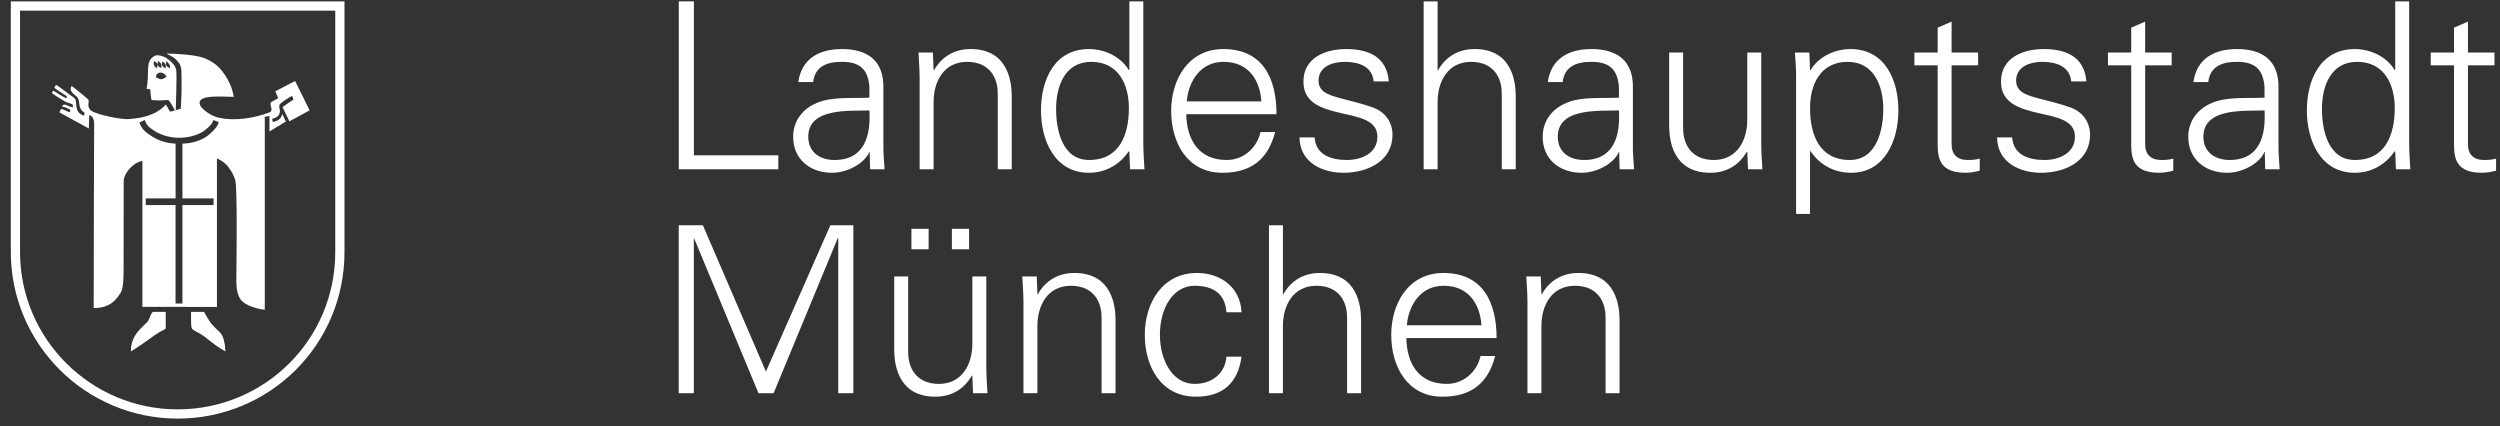
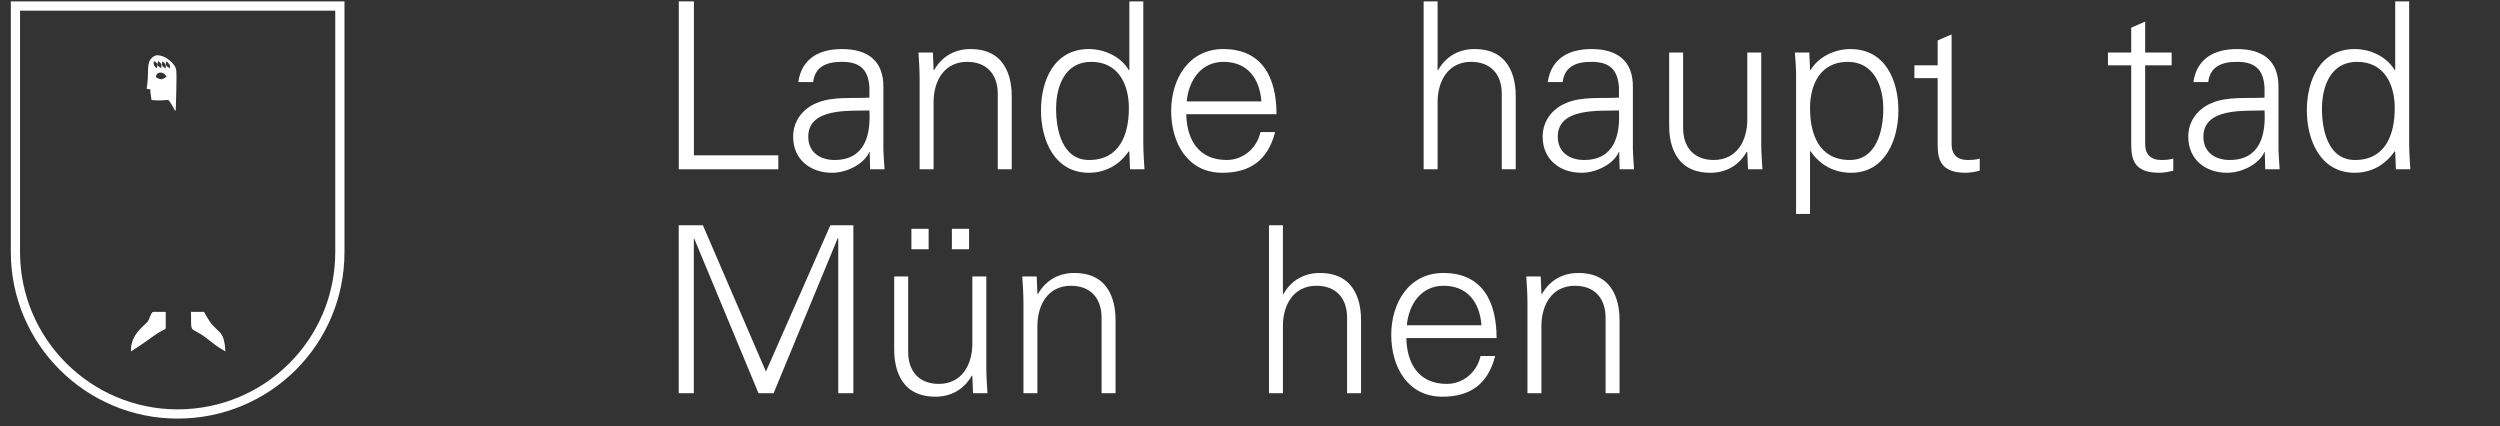
<svg xmlns="http://www.w3.org/2000/svg" xmlns:ns1="http://sodipodi.sourceforge.net/DTD/sodipodi-0.dtd" xmlns:ns2="http://www.inkscape.org/namespaces/inkscape" version="1.1" id="svg2" width="172" height="29.333" viewBox="0 0 172 29.333" ns1:docname="N12LH.eps">
  <rect x="0" y="0" width="172" height="29.333" fill="#333333" stroke="none" />
  <defs id="defs6" />
  <ns1:namedview id="namedview4" pagecolor="#ffffff" bordercolor="#000000" borderopacity="0.25" ns2:showpageshadow="2" ns2:pageopacity="0.0" ns2:pagecheckerboard="0" ns2:deskcolor="#d1d1d1" />
  <g id="g8" ns2:groupmode="layer" ns2:label="ink_ext_XXXXXX" transform="matrix(1.333,0,0,-1.333,0,29.333)">
    <g id="g10" transform="scale(0.1)">
      <path d="m 358.109,17.113 v 79.695 h 0.243 l 33.125,-79.695 h 7.8 l 33.129,80.059 h 0.239 V 17.113 h 7.8 V 103.773 H 428.563 L 395.316,28.273 362.793,103.773 H 350.309 V 17.113 h 7.8" style="fill:#ffffff;fill-opacity:1;fill-rule:nonzero;stroke:none" id="path12" />
      <path d="m 500.176,91.41 v 10.563 h -8.883 V 91.41 Z m -20.883,0 V 101.973 H 470.41 V 91.41 Z m 22.562,-48.734 c 0,-10.801 -5.402,-20.766 -17.281,-20.766 -9.844,0 -15.844,6.121 -15.844,16.566 v 38.891 h -7.203 V 39.676 c 0,-6.961 1.563,-24.367 21.246,-24.367 7.801,0 14.641,3.484 18.844,10.926 l 0.238,-0.242 0.36,-8.879 h 7.441 c -0.238,4.078 -0.597,8.879 -0.597,13.559 v 46.695 h -7.204 V 42.676" style="fill:#ffffff;fill-opacity:1;fill-rule:evenodd;stroke:none" id="path14" />
      <path d="m 535.438,51.801 c 0,10.801 5.402,20.762 17.285,20.762 9.84,0 15.843,-6.121 15.843,-16.562 V 17.113 h 7.2 v 37.688 c 0,6.961 -1.559,24.363 -21.243,24.363 -7.8,0 -14.644,-3.481 -18.843,-10.922 l -0.242,0.238 -0.36,8.887 h -7.441 c 0.238,-4.082 0.601,-8.887 0.601,-13.566 V 17.113 h 7.2 v 34.688" style="fill:#ffffff;fill-opacity:1;fill-rule:nonzero;stroke:none" id="path16" />
-       <path d="m 640.793,58.879 c -0.598,12.844 -10.68,20.285 -23.043,20.285 -17.883,0 -26.887,-15.602 -26.887,-31.926 0,-16.445 8.403,-31.93 26.407,-31.93 13.683,0 21.605,6.844 23.523,20.648 h -7.801 c -0.597,-8.285 -7.082,-14.047 -16.441,-14.047 -11.043,0 -17.883,11.645 -17.883,25.449 0,13.68 6.84,25.203 17.883,25.203 9.961,0 15.844,-4.438 16.441,-13.684 h 7.801" style="fill:#ffffff;fill-opacity:1;fill-rule:nonzero;stroke:none" id="path18" />
      <path d="m 662.152,103.773 h -7.203 V 17.113 h 7.203 v 34.688 c 0,10.801 5.403,20.762 17.286,20.762 9.839,0 15.839,-6.121 15.839,-16.562 V 17.113 h 7.203 v 37.688 c 0,6.961 -1.558,24.363 -21.246,24.363 -7.8,0 -14.64,-3.481 -18.839,-10.922 h -0.243 v 35.531" style="fill:#ffffff;fill-opacity:1;fill-rule:nonzero;stroke:none" id="path20" />
      <path d="m 772.43,45.559 c 0,18.844 -7.321,33.605 -27.485,33.605 -17.882,0 -26.886,-15.602 -26.886,-31.926 0,-16.445 8.402,-31.93 26.406,-31.93 14.523,0 23.523,6.602 27.242,21.004 h -7.559 c -1.8,-8.281 -8.882,-14.402 -17.402,-14.402 -14.766,0 -20.644,10.805 -20.883,23.648 z m -46.328,6.602 c 0.961,10.562 7.199,20.402 18.961,20.402 12.484,0 18.726,-8.762 19.566,-20.402 h -38.527" style="fill:#ffffff;fill-opacity:1;fill-rule:evenodd;stroke:none" id="path22" />
      <path d="m 795.57,51.801 c 0,10.801 5.403,20.762 17.282,20.762 9.843,0 15.843,-6.121 15.843,-16.562 V 17.113 h 7.203 v 37.688 c 0,6.961 -1.562,24.363 -21.246,24.363 -7.8,0 -14.64,-3.481 -18.843,-10.922 l -0.239,0.238 -0.359,8.887 h -7.441 c 0.238,-4.082 0.597,-8.887 0.597,-13.566 V 17.113 h 7.203 v 34.688" style="fill:#ffffff;fill-opacity:1;fill-rule:nonzero;stroke:none" id="path24" />
      <path d="m 401.711,132.68 v 7.203 h -43.57 v 79.457 h -7.801 v -86.66 h 51.371" style="fill:#ffffff;fill-opacity:1;fill-rule:nonzero;stroke:none" id="path26" />
      <path d="m 417.168,149.484 c 0,15.125 21.363,13.204 31.566,13.563 0.723,-12.602 -2.281,-25.567 -18.004,-25.567 -7.32,0 -13.562,3.84 -13.562,12.004 z m 31.566,20.164 c -8.761,-0.48 -19.203,0.719 -27.246,-2.757 -7.199,-3.004 -12.121,-9.246 -12.121,-17.407 0,-11.761 8.883,-18.605 20.043,-18.605 8.164,0 16.203,4.801 18.844,9.844 l 0.363,0.84 h 0.238 l 0.239,-8.883 h 7.441 c -0.238,4.082 -0.719,8.883 -0.597,13.562 v 28.567 c 0.238,13.804 -8.043,19.925 -21.364,19.925 -11.523,0 -20.765,-4.679 -22.566,-17.043 h 7.683 c 0.957,8.161 7.2,10.442 14.762,10.442 8.52,0 13.563,-3.121 14.281,-12.961 v -5.524" style="fill:#ffffff;fill-opacity:1;fill-rule:evenodd;stroke:none" id="path28" />
      <path d="m 481.855,167.367 c 0,10.805 5.399,20.766 17.282,20.766 9.843,0 15.843,-6.121 15.843,-16.563 v -38.89 h 7.204 v 37.687 c 0,6.965 -1.563,24.367 -21.246,24.367 -7.801,0 -14.641,-3.48 -18.844,-10.921 l -0.239,0.238 -0.359,8.883 h -7.441 c 0.238,-4.082 0.597,-8.883 0.597,-13.563 V 132.68 h 7.203 v 34.687" style="fill:#ffffff;fill-opacity:1;fill-rule:nonzero;stroke:none" id="path30" />
      <path d="m 582.648,164.246 c 0,-13.68 -4.8,-26.766 -20.523,-26.766 -13.801,0 -17.043,15.247 -17.043,26.407 0,11.523 4.441,24.246 18.125,24.246 14.043,0 19.441,-11.641 19.441,-23.887 z m 0.602,-31.566 h 7.441 c -0.238,4.082 -0.597,8.883 -0.597,13.562 v 73.098 h -7.203 v -35.289 l -0.243,-0.238 c -4.199,7.082 -12.601,10.921 -20.644,10.921 -17.879,0 -24.723,-16.082 -24.723,-31.687 0,-15.121 6.844,-32.168 24.723,-32.168 8.402,0 15.726,3.961 20.644,11.164 l 0.243,-0.48 0.359,-8.883" style="fill:#ffffff;fill-opacity:1;fill-rule:evenodd;stroke:none" id="path32" />
      <path d="m 658.84,161.125 c 0,18.848 -7.32,33.609 -27.485,33.609 -17.882,0 -26.882,-15.601 -26.882,-31.925 0,-16.446 8.398,-31.93 26.402,-31.93 14.523,0 23.523,6.601 27.246,21.004 h -7.562 c -1.801,-8.281 -8.879,-14.403 -17.403,-14.403 -14.761,0 -20.644,10.805 -20.886,23.645 z m -46.328,6.605 c 0.961,10.559 7.203,20.403 18.965,20.403 12.48,0 18.722,-8.762 19.562,-20.403 h -38.527" style="fill:#ffffff;fill-opacity:1;fill-rule:evenodd;stroke:none" id="path34" />
-       <path d="m 672.738,177.93 c 0,-11.16 9.606,-13.922 19.086,-16.203 9.602,-2.161 19.082,-3.598 19.082,-12.243 0,-8.402 -8.043,-12.004 -15.722,-12.004 -8.161,0 -16.082,2.641 -16.684,11.645 h -7.801 c 0.242,-13.324 12.242,-18.246 22.684,-18.246 12.722,0 25.324,6.121 25.324,19.687 0,6.481 -3.957,11.883 -10.199,14.043 -16.324,5.758 -27.969,4.918 -27.969,13.801 0,7.082 6.844,9.723 13.566,9.723 7.442,0 14.161,-2.52 14.883,-10.082 h 7.801 c -0.961,12.722 -10.562,16.683 -21.965,16.683 -10.562,0 -22.086,-4.32 -22.086,-16.804" style="fill:#ffffff;fill-opacity:1;fill-rule:nonzero;stroke:none" id="path36" />
      <path d="m 741.988,219.34 h -7.203 v -86.66 h 7.203 v 34.687 c 0,10.805 5.399,20.766 17.282,20.766 9.843,0 15.843,-6.121 15.843,-16.563 v -38.89 h 7.2 v 37.687 c 0,6.965 -1.559,24.367 -21.243,24.367 -7.8,0 -14.64,-3.48 -18.843,-10.921 h -0.239 v 35.527" style="fill:#ffffff;fill-opacity:1;fill-rule:nonzero;stroke:none" id="path38" />
      <path d="m 804.016,149.484 c 0,15.125 21.363,13.204 31.566,13.563 0.719,-12.602 -2.281,-25.567 -18.004,-25.567 -7.32,0 -13.562,3.84 -13.562,12.004 z m 31.566,20.164 c -8.762,-0.48 -19.207,0.719 -27.246,-2.757 -7.203,-3.004 -12.121,-9.246 -12.121,-17.407 0,-11.761 8.879,-18.605 20.043,-18.605 8.16,0 16.203,4.801 18.844,9.844 l 0.359,0.84 h 0.238 l 0.242,-8.883 h 7.442 c -0.242,4.082 -0.723,8.883 -0.602,13.562 v 28.567 c 0.242,13.804 -8.043,19.925 -21.363,19.925 -11.523,0 -20.766,-4.679 -22.566,-17.043 h 7.683 c 0.961,8.161 7.203,10.442 14.762,10.442 8.523,0 13.562,-3.121 14.285,-12.961 v -5.524" style="fill:#ffffff;fill-opacity:1;fill-rule:evenodd;stroke:none" id="path40" />
      <path d="m 901.828,158.246 c 0,-10.801 -5.402,-20.766 -17.285,-20.766 -9.84,0 -15.844,6.122 -15.844,16.567 v 38.887 H 861.5 v -37.688 c 0,-6.961 1.559,-24.367 21.242,-24.367 7.805,0 14.645,3.48 18.844,10.922 l 0.242,-0.238 0.36,-8.883 h 7.441 c -0.242,4.082 -0.602,8.883 -0.602,13.562 v 46.692 h -7.199 v -34.688" style="fill:#ffffff;fill-opacity:1;fill-rule:nonzero;stroke:none" id="path42" />
      <path d="m 934.207,164.246 c 0,12.246 5.402,23.887 19.445,23.887 13.684,0 18.364,-12.723 18.364,-24.246 0,-11.16 -3.481,-26.407 -17.286,-26.407 -15.722,0 -20.523,13.086 -20.523,26.766 z m 0,-22.203 h 0.242 c 4.922,-7.203 12.242,-11.164 21.004,-11.164 17.524,0 24.363,17.047 24.363,32.168 0,15.605 -6.839,31.687 -24.722,31.687 -8.043,0 -16.446,-3.839 -20.645,-10.921 l -0.242,0.238 -0.359,8.883 h -7.438 c 0.238,-4.082 0.719,-8.883 0.598,-13.563 v -69.738 h 7.199 v 32.41" style="fill:#ffffff;fill-opacity:1;fill-rule:evenodd;stroke:none" id="path44" />
-       <path d="m 1000.08,148.766 c 0,-8.164 -0.842,-17.887 14.4,-17.887 2.4,0 5.04,0.48 7.32,1.082 v 6.242 c -1.92,-0.601 -4.08,-0.723 -6.24,-0.723 -5.52,0 -8.4,3 -8.28,8.524 v 40.328 h 13.68 v 6.602 h -13.68 v 15.964 l -7.2,-3.121 v -12.843 h -12.006 v -6.602 h 12.006 v -37.566" style="fill:#ffffff;fill-opacity:1;fill-rule:nonzero;stroke:none" id="path46" />
-       <path d="m 1032.77,177.93 c 0,-11.16 9.6,-13.922 19.08,-16.203 9.6,-2.161 19.09,-3.598 19.09,-12.243 0,-8.402 -8.05,-12.004 -15.73,-12.004 -8.16,0 -16.08,2.641 -16.68,11.645 h -7.8 c 0.24,-13.324 12.24,-18.246 22.68,-18.246 12.73,0 25.33,6.121 25.33,19.687 0,6.481 -3.96,11.883 -10.2,14.043 -16.33,5.758 -27.97,4.918 -27.97,13.801 0,7.082 6.84,9.723 13.56,9.723 7.44,0 14.17,-2.52 14.89,-10.082 h 7.8 c -0.96,12.722 -10.57,16.683 -21.97,16.683 -10.56,0 -22.08,-4.32 -22.08,-16.804" style="fill:#ffffff;fill-opacity:1;fill-rule:nonzero;stroke:none" id="path48" />
+       <path d="m 1000.08,148.766 c 0,-8.164 -0.842,-17.887 14.4,-17.887 2.4,0 5.04,0.48 7.32,1.082 v 6.242 c -1.92,-0.601 -4.08,-0.723 -6.24,-0.723 -5.52,0 -8.4,3 -8.28,8.524 v 40.328 h 13.68 h -13.68 v 15.964 l -7.2,-3.121 v -12.843 h -12.006 v -6.602 h 12.006 v -37.566" style="fill:#ffffff;fill-opacity:1;fill-rule:nonzero;stroke:none" id="path46" />
      <path d="m 1099.98,148.766 c 0,-8.164 -0.84,-17.887 14.4,-17.887 2.4,0 5.04,0.48 7.32,1.082 v 6.242 c -1.92,-0.601 -4.08,-0.723 -6.24,-0.723 -5.52,0 -8.41,3 -8.28,8.524 v 40.328 h 13.68 v 6.602 h -13.68 v 15.964 l -7.2,-3.121 v -12.843 h -12.01 v -6.602 h 12.01 v -37.566" style="fill:#ffffff;fill-opacity:1;fill-rule:nonzero;stroke:none" id="path50" />
      <path d="m 1137.23,149.484 c 0,15.125 21.36,13.204 31.56,13.563 0.72,-12.602 -2.28,-25.567 -18,-25.567 -7.32,0 -13.56,3.84 -13.56,12.004 z m 31.56,20.164 c -8.76,-0.48 -19.2,0.719 -27.24,-2.757 -7.2,-3.004 -12.12,-9.246 -12.12,-17.407 0,-11.761 8.88,-18.605 20.04,-18.605 8.16,0 16.2,4.801 18.84,9.844 l 0.36,0.84 h 0.24 l 0.24,-8.883 h 7.44 c -0.23,4.082 -0.71,8.883 -0.6,13.562 v 28.567 c 0.24,13.804 -8.04,19.925 -21.36,19.925 -11.52,0 -20.76,-4.679 -22.56,-17.043 h 7.68 c 0.96,8.161 7.2,10.442 14.76,10.442 8.52,0 13.56,-3.121 14.28,-12.961 v -5.524" style="fill:#ffffff;fill-opacity:1;fill-rule:evenodd;stroke:none" id="path52" />
      <path d="m 1236,164.246 c 0,-13.68 -4.8,-26.766 -20.52,-26.766 -13.81,0 -17.05,15.247 -17.05,26.407 0,11.523 4.45,24.246 18.12,24.246 14.05,0 19.45,-11.641 19.45,-23.887 z m 0.6,-31.566 h 7.44 c -0.24,4.082 -0.6,8.883 -0.6,13.562 v 73.098 h -7.2 v -35.289 l -0.24,-0.238 c -4.2,7.082 -12.6,10.921 -20.64,10.921 -17.89,0 -24.73,-16.082 -24.73,-31.687 0,-15.121 6.84,-32.168 24.73,-32.168 8.4,0 15.72,3.961 20.64,11.164 l 0.24,-0.48 0.36,-8.883" style="fill:#ffffff;fill-opacity:1;fill-rule:evenodd;stroke:none" id="path54" />
-       <path d="m 1266.58,148.766 c 0,-8.164 -0.84,-17.887 14.4,-17.887 2.4,0 5.04,0.48 7.32,1.082 v 6.242 c -1.91,-0.601 -4.08,-0.723 -6.23,-0.723 -5.53,0 -8.41,3 -8.29,8.524 v 40.328 h 13.68 v 6.602 h -13.68 v 15.964 l -7.2,-3.121 v -12.843 h -12 v -6.602 h 12 v -37.566" style="fill:#ffffff;fill-opacity:1;fill-rule:nonzero;stroke:none" id="path56" />
      <path d="M 7.961,216.934 H 175.418 V 89.988 C 175.418,43.41 137.879,6.418 91.746,6.387 45.586,6.355 7.961,43.828 7.961,89.988 c 0,0 0,75.164 0,126.946 z" style="fill:none;stroke:#ffffff;stroke-width:4.762;stroke-linecap:butt;stroke-linejoin:miter;stroke-miterlimit:3.864;stroke-dasharray:none;stroke-opacity:1" id="path58" />
-       <path d="m 94.164,145.902 c 6.867,0.223 12.055,2.735 14.922,5.754 1.703,1.578 3.23,3.133 3.816,5.348 l -2.793,1.094 c -0.562,-1.805 -1.429,-2.664 -2.839,-3.969 -2.676,-2.816 -8.29,-5.184 -14.786,-5.184 -5.402,0 -10.195,1.77 -13.195,3.84 -2.297,1.453 -3.828,2.836 -4.57,5.336 l -2.742,-1.266 c 0.785,-2.937 3.043,-5.023 5.715,-6.71 3.144,-2.172 7.363,-4.004 12.938,-4.235 V 117.66 H 75.219 v -3.453 H 90.602 V 63.383 h 3.562 v 50.824 h 16.07 v 3.453 H 94.164 Z m -8.324,46.493 c 4.746,0 15.043,-0.555 19.844,-2.387 5.429,-2.399 8.343,-4.969 11.714,-10.746 1.715,-3.426 2.403,-4.629 3.258,-9.199 -6.113,0 -20.289,1.542 -17.203,-4.629 0.344,-0.86 4.402,-5.262 10.231,-6.289 7.488,-1.543 17.55,-0.172 25.379,2.914 2.687,1.031 -0.731,4.347 1.144,5.429 0,0 1.34,0.688 3.398,1.887 -0.515,1.371 -1.027,2.23 -1.542,3.543 l 10.261,5.316 7.489,-15.144 -10.434,-5.66 -3.543,7.3 c 2.109,1.625 2.086,1.543 5.633,3.942 -0.172,0.687 -0.344,1.129 -0.688,1.812 -1.371,-0.343 -6.258,-3.851 -6.429,-4.367 -0.688,-1.543 0.414,-2.344 0.07,-4.058 -0.512,-2.231 -1.875,-2.664 -3.93,-3.352 0,-0.687 0.168,-1.094 0.34,-1.609 2.574,0.515 4.035,1.375 4.891,4.117 1.004,-1.777 0.847,-2.395 1.851,-3.86 l -8.5,-5.183 v 8 c -0.683,0 -1.726,-0.344 -2.41,-0.512 V 60.199 c -3.601,0.344 -10.062,2.004 -12.461,5.262 -2.687,3.941 -2.172,8.859 -2.172,15.316 0,0.859 0.512,41.098 -0.515,45.903 -1.028,3.715 -2.516,5.543 -3.715,7.258 -1.199,1.714 -3.946,3.656 -5.832,4.343 V 61.629 L 73.5,61.688 v 75.335 c -2.461,-0.597 -3.863,-1.359 -5.715,-3.085 -2.398,-2.239 -3.945,-5.204 -3.945,-7.43 0,0 -0.055,-36.356 -0.055,-45.903 0,-9.203 -1.027,-11.203 -1.887,-12.23 -3.43,-5.488 -7.715,-7.316 -13.547,-7.316 0,34.238 0.227,84.996 0.227,91.968 0,3.375 0.516,6.633 -2.516,7.661 0,-2.403 -0.199,-4.118 -0.199,-6.973 l -15.176,8.344 c 0.262,0.851 0.477,0.918 0.82,1.777 2.231,-0.516 2.441,-1.078 4.496,-1.762 0,0.168 0.414,1.188 0.414,1.188 0,0 -2.609,1.711 -4.324,1.711 0.344,0.855 0.312,0.832 0.652,1.004 1.027,0.515 2.574,-0.856 4.801,-1.372 0.172,0.684 0.172,1.168 0,1.34 -0.856,0.86 -2.488,0.938 -4.203,1.797 -0.57,0.508 -3.457,1.977 -6.543,4.207 0.172,0.684 0.328,0.813 0.668,1.328 0.859,-0.515 4.938,-3.101 6.648,-3.961 0.172,-0.171 0.516,1.059 0.344,1.059 -1.199,1.027 -3.258,1.887 -6.461,4.402 0.344,0.516 0.688,0.887 0.859,1.571 2.516,-1.543 4.23,-3.086 6.801,-4.914 1.375,-1.028 2.234,-1.383 3.207,-2.582 1.027,-1.887 -0.805,-6.981 4.625,-8.524 l 0.074,1.617 c -3.602,2.172 -2.059,5.543 -3.43,7.602 -0.859,1.371 -5.16,3.258 -3.102,6.117 2.344,-1.715 8.688,-6.973 8.688,-7.144 0.344,-1.032 -1.199,-3.946 1.656,-5.774 2.918,-1.887 15.547,-4.633 19.605,-4.117 6.461,0.516 13.789,2.039 18.59,7.473 0.856,-1.032 1.836,-3.528 2.352,-3.7 l 5.43,1.536 c -0.102,0.222 0.363,5.382 0.363,10.695 0,8.347 0.086,10.273 -0.961,12.379 -1.738,2.277 -2.398,3.269 -6.918,5.383" style="fill:#ffffff;fill-opacity:1;fill-rule:nonzero;stroke:none" id="path60" />
      <path d="m 79.113,58.789 c 0,0 1.715,0 6.117,0 0,-6 0,-8.172 0,-8.172 -0.344,-0.516 -2.059,-0.859 -5.945,-3.602 -4.801,-3.43 -6.801,-4.914 -11.43,-7.832 0,8.348 6.973,12.633 8.516,14.633 1.199,1.543 1.715,4.629 2.742,4.973" style="fill:#ffffff;fill-opacity:1;fill-rule:nonzero;stroke:none" id="path62" />
      <path d="m 79.113,58.789 c 0,0 1.715,0 6.117,0 0,-6 0,-8.172 0,-8.172 -0.344,-0.516 -2.059,-0.859 -5.945,-3.602 -4.801,-3.43 -6.801,-4.914 -11.43,-7.832 0,8.348 6.973,12.633 8.516,14.633 1.199,1.543 1.715,4.629 2.742,4.973 z" style="fill:none;stroke:#ffffff;stroke-width:0.571;stroke-linecap:butt;stroke-linejoin:miter;stroke-miterlimit:3.864;stroke-dasharray:none;stroke-opacity:1" id="path64" />
      <path d="m 98.891,58.789 c 4.629,0 6.289,0 6.289,0 0.172,-0.172 2.687,-5.316 4.574,-6.973 3.43,-3.941 5.601,-3.258 6.285,-12.633 -3.887,2.231 -5.945,3.945 -9.828,6.973 -4.117,3.086 -6.004,3.262 -6.863,4.461 -0.512,0.856 -0.399,2.973 -0.457,8.172" style="fill:#ffffff;fill-opacity:1;fill-rule:nonzero;stroke:none" id="path66" />
      <path d="m 98.891,58.789 c 4.629,0 6.289,0 6.289,0 0.172,-0.172 2.687,-5.316 4.574,-6.973 3.43,-3.941 5.601,-3.258 6.285,-12.633 -3.887,2.231 -5.945,3.945 -9.828,6.973 -4.117,3.086 -6.004,3.262 -6.863,4.461 -0.512,0.856 -0.399,2.973 -0.457,8.172 z" style="fill:none;stroke:#ffffff;stroke-width:0.571;stroke-linecap:butt;stroke-linejoin:miter;stroke-miterlimit:3.864;stroke-dasharray:none;stroke-opacity:1" id="path68" />
      <path d="m 80.469,180.375 -0.024,-0.199 c 2.766,-1.418 2.91,-1.387 5.551,0.238 -0.793,1.516 -2.18,2.531 -3.984,2.078 -1.047,-0.418 -1.422,-1.008 -1.543,-2.117 z m -1.051,8.156 c -0.367,-2.176 0.117,-2.398 1.465,-3.773 0.582,1.543 0.973,2.637 -1.465,3.773 z m 2.156,0.059 c -0.504,-1.86 -0.344,-2.758 1.652,-3.695 0.125,1.839 0.535,2.148 -1.652,3.695 z m 2.273,-0.195 c -0.508,-1.821 -0.508,-2.446 1.648,-3.7 0.129,1.844 0.277,2.309 -1.648,3.7 z m 2.07,0.093 c -0.617,-1.949 -0.312,-2.695 1.832,-3.66 0.129,1.844 -0.262,2.027 -1.832,3.66 z m -5.555,2.953 c 1.547,0.356 3.469,-0.339 5.078,-1.05 2.141,-1.371 4.93,-3.688 5.465,-6.188 0.508,-1.523 -0.195,-21.015 -0.195,-21.015 L 90.332,162.93 c 0,0 -2.152,4.273 -3.449,5.496 -0.355,0.179 -3.391,-0.535 -8.684,0 -0.355,2.32 -0.594,3.519 -0.594,5.445 -0.902,0.176 -1.059,0.199 -1.949,0.379 1.785,8.863 -1.18,14.629 4.707,17.191" style="fill:#ffffff;fill-opacity:1;fill-rule:evenodd;stroke:none" id="path70" />
    </g>
  </g>
</svg>